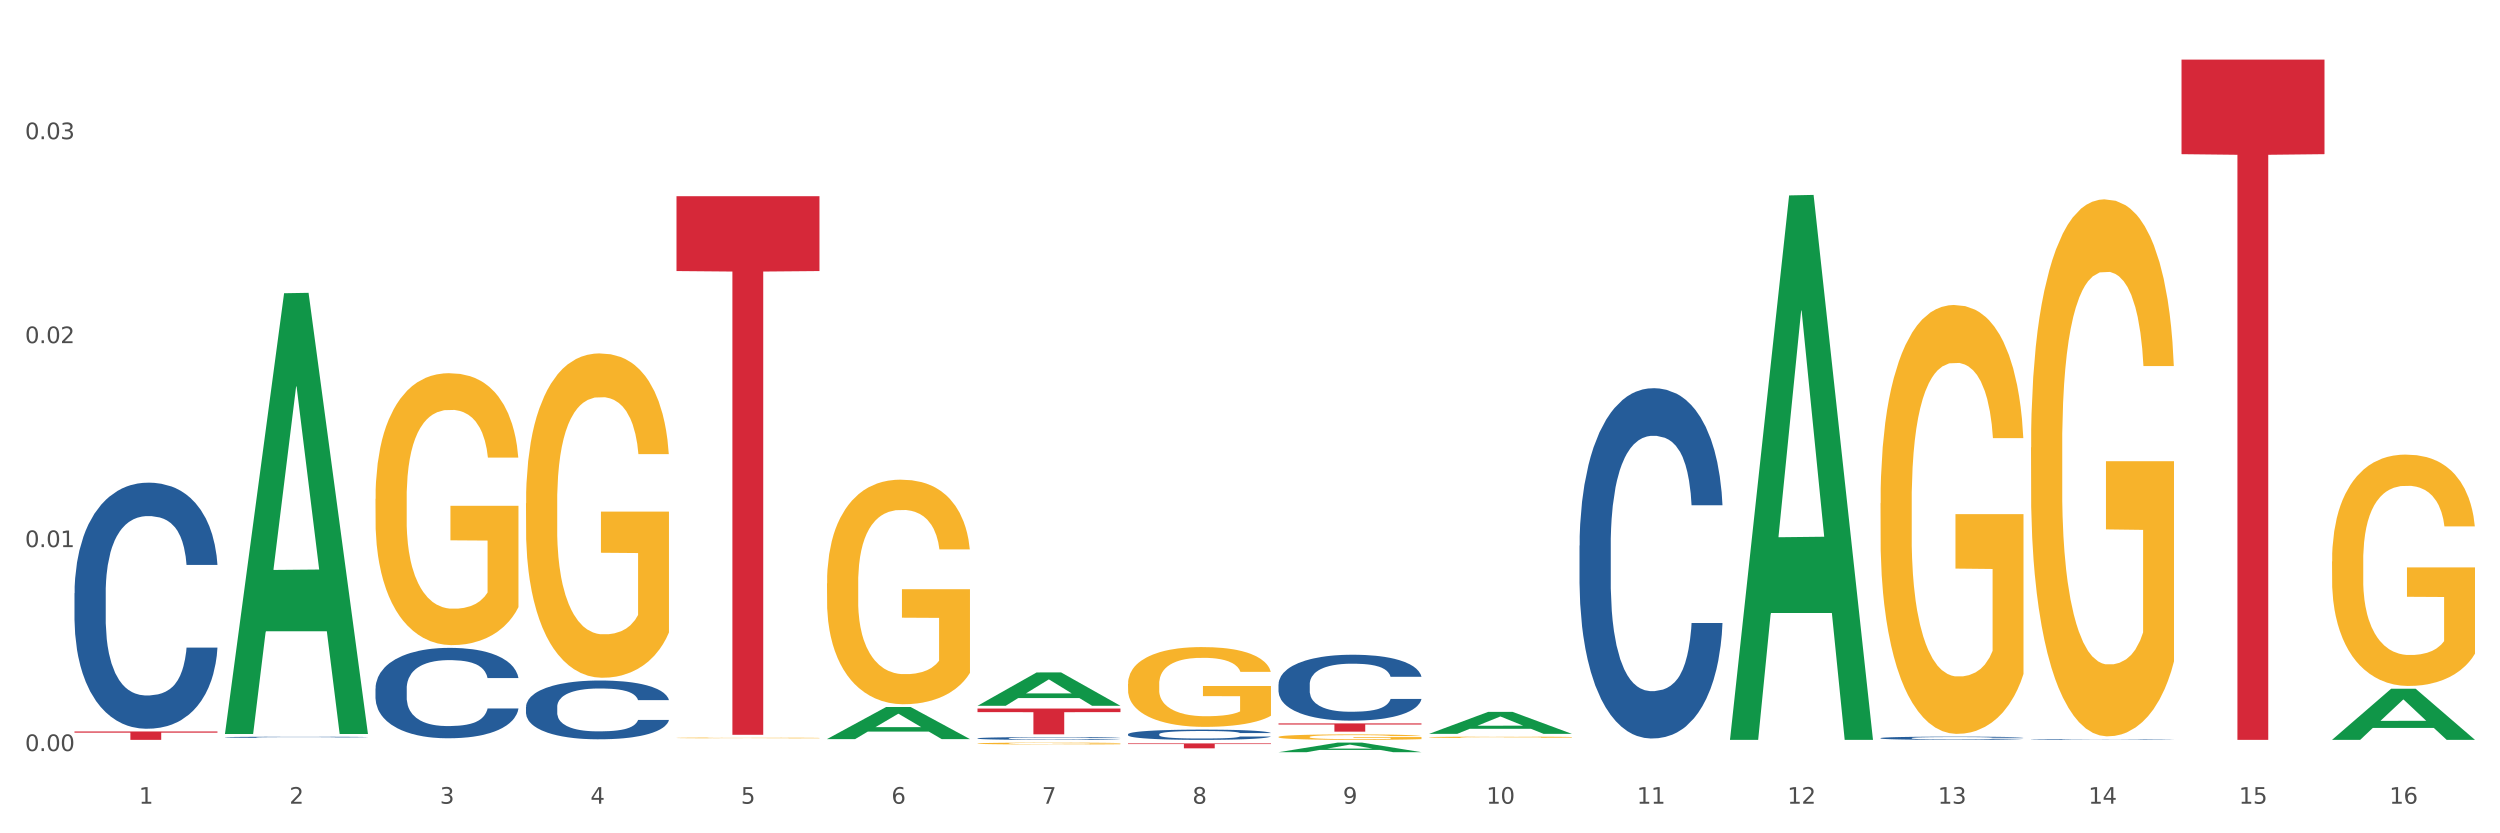
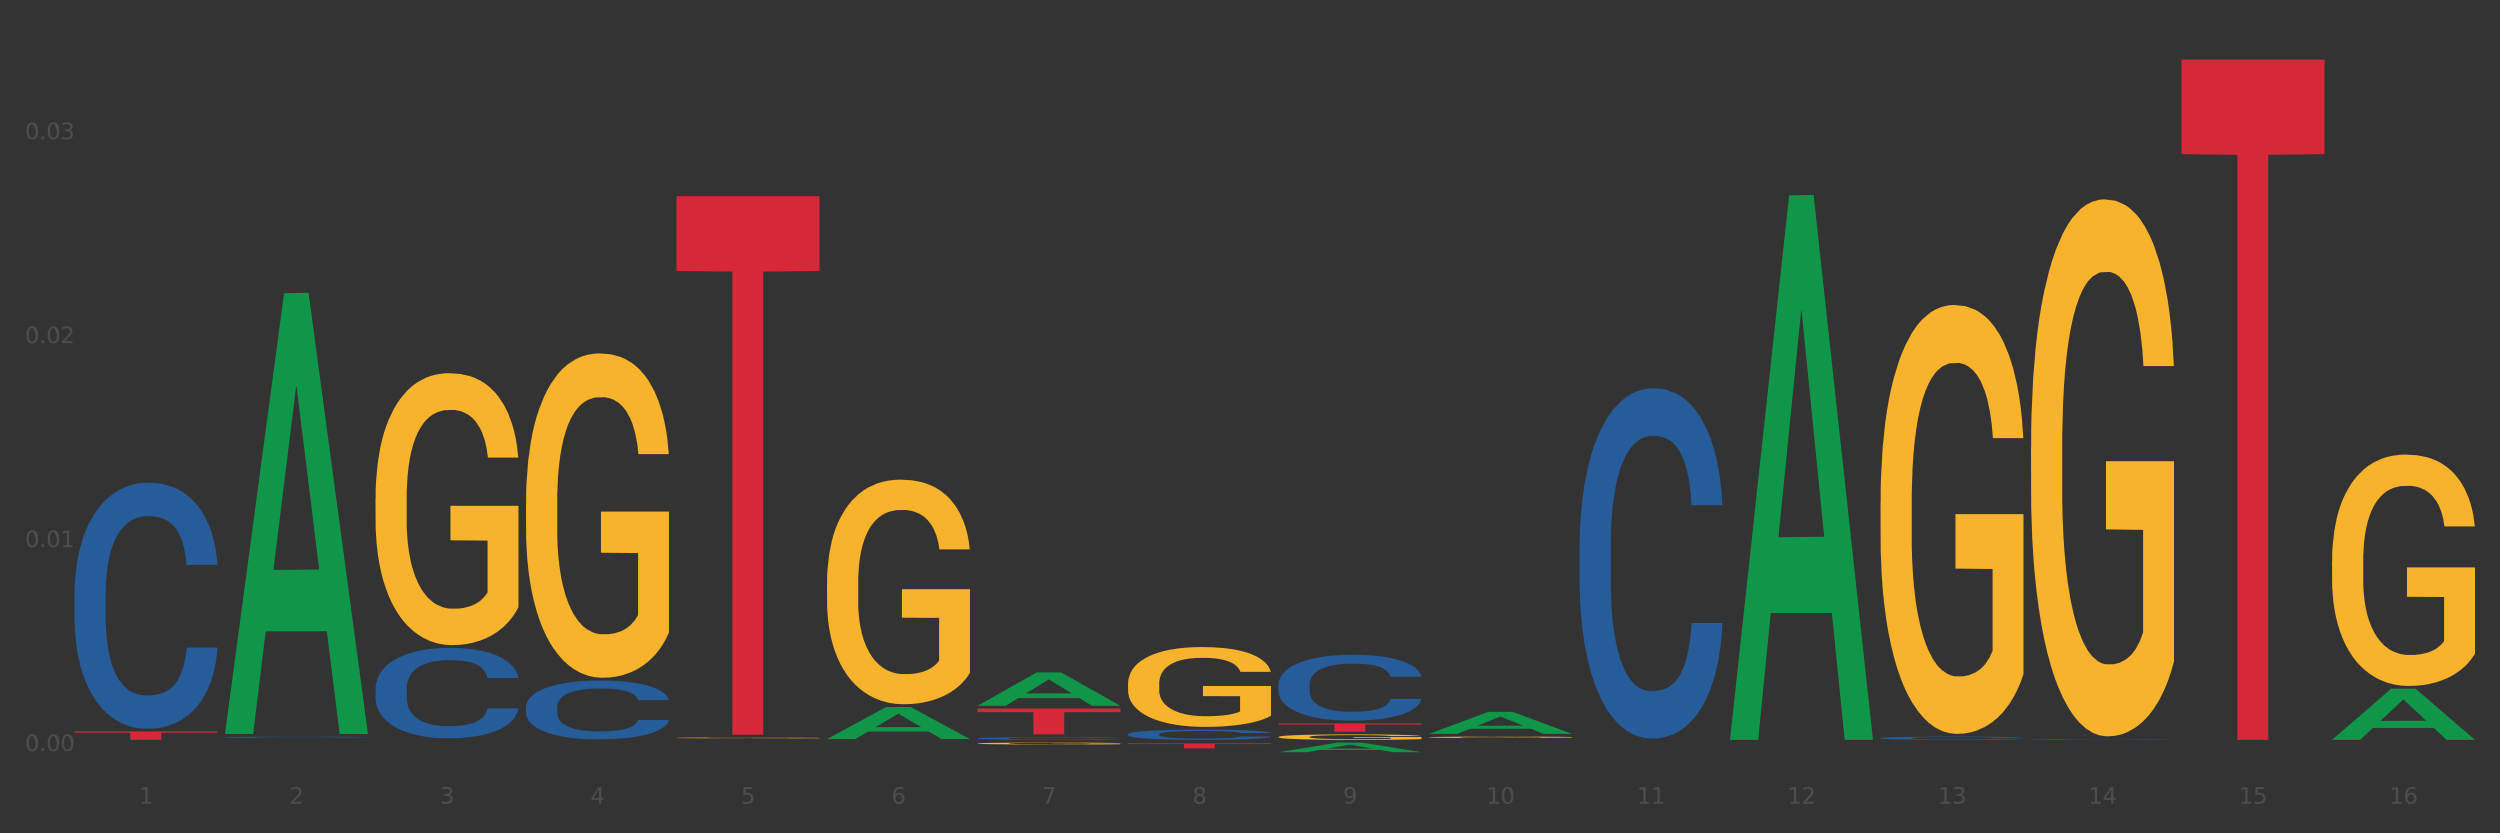
<svg xmlns="http://www.w3.org/2000/svg" xmlns:xlink="http://www.w3.org/1999/xlink" width="1080pt" height="360pt" viewBox="0 0 1080 360" version="1.1">
  <rect x="0" y="0" width="1080" height="360" fill="#333333" stroke="none" />
  <defs>
    <style type="text/css">*{stroke-linejoin: round; stroke-linecap: butt}</style>
  </defs>
  <g id="figure_1">
    <g id="patch_1">
-       <path d="M 0 360  L 1080 360  L 1080 0  L 0 0  z " style="fill: #ffffff; stroke: #ffffff; stroke-linejoin: miter" />
-     </g>
+       </g>
    <g id="axes_1">
      <g id="matplotlib.axis_1">
        <g id="xtick_1">
          <g id="text_1">
            <g style="fill: #4d4d4d" transform="translate(60.004 347.204) scale(0.096 -0.096)">
              <defs>
                <path id="DejaVuSans-31" d="M 794 531  L 1825 531  L 1825 4091  L 703 3866  L 703 4441  L 1819 4666  L 2450 4666  L 2450 531  L 3481 531  L 3481 0  L 794 0  L 794 531  z " transform="scale(0.016)" />
              </defs>
              <use xlink:href="#DejaVuSans-31" />
            </g>
          </g>
        </g>
        <g id="xtick_2">
          <g id="text_2">
            <g style="fill: #4d4d4d" transform="translate(125.021 347.204) scale(0.096 -0.096)">
              <defs>
                <path id="DejaVuSans-32" d="M 1228 531  L 3431 531  L 3431 0  L 469 0  L 469 531  Q 828 903 1448 1529  Q 2069 2156 2228 2338  Q 2531 2678 2651 2914  Q 2772 3150 2772 3378  Q 2772 3750 2511 3984  Q 2250 4219 1831 4219  Q 1534 4219 1204 4116  Q 875 4013 500 3803  L 500 4441  Q 881 4594 1212 4672  Q 1544 4750 1819 4750  Q 2544 4750 2975 4387  Q 3406 4025 3406 3419  Q 3406 3131 3298 2873  Q 3191 2616 2906 2266  Q 2828 2175 2409 1742  Q 1991 1309 1228 531  z " transform="scale(0.016)" />
              </defs>
              <use xlink:href="#DejaVuSans-32" />
            </g>
          </g>
        </g>
        <g id="xtick_3">
          <g id="text_3">
            <g style="fill: #4d4d4d" transform="translate(190.039 347.204) scale(0.096 -0.096)">
              <defs>
                <path id="DejaVuSans-33" d="M 2597 2516  Q 3050 2419 3304 2112  Q 3559 1806 3559 1356  Q 3559 666 3084 287  Q 2609 -91 1734 -91  Q 1441 -91 1130 -33  Q 819 25 488 141  L 488 750  Q 750 597 1062 519  Q 1375 441 1716 441  Q 2309 441 2620 675  Q 2931 909 2931 1356  Q 2931 1769 2642 2001  Q 2353 2234 1838 2234  L 1294 2234  L 1294 2753  L 1863 2753  Q 2328 2753 2575 2939  Q 2822 3125 2822 3475  Q 2822 3834 2567 4026  Q 2313 4219 1838 4219  Q 1578 4219 1281 4162  Q 984 4106 628 3988  L 628 4550  Q 988 4650 1302 4700  Q 1616 4750 1894 4750  Q 2613 4750 3031 4423  Q 3450 4097 3450 3541  Q 3450 3153 3228 2886  Q 3006 2619 2597 2516  z " transform="scale(0.016)" />
              </defs>
              <use xlink:href="#DejaVuSans-33" />
            </g>
          </g>
        </g>
        <g id="xtick_4">
          <g id="text_4">
            <g style="fill: #4d4d4d" transform="translate(255.056 347.204) scale(0.096 -0.096)">
              <defs>
                <path id="DejaVuSans-34" d="M 2419 4116  L 825 1625  L 2419 1625  L 2419 4116  z M 2253 4666  L 3047 4666  L 3047 1625  L 3713 1625  L 3713 1100  L 3047 1100  L 3047 0  L 2419 0  L 2419 1100  L 313 1100  L 313 1709  L 2253 4666  z " transform="scale(0.016)" />
              </defs>
              <use xlink:href="#DejaVuSans-34" />
            </g>
          </g>
        </g>
        <g id="xtick_5">
          <g id="text_5">
            <g style="fill: #4d4d4d" transform="translate(320.073 347.204) scale(0.096 -0.096)">
              <defs>
                <path id="DejaVuSans-35" d="M 691 4666  L 3169 4666  L 3169 4134  L 1269 4134  L 1269 2991  Q 1406 3038 1543 3061  Q 1681 3084 1819 3084  Q 2600 3084 3056 2656  Q 3513 2228 3513 1497  Q 3513 744 3044 326  Q 2575 -91 1722 -91  Q 1428 -91 1123 -41  Q 819 9 494 109  L 494 744  Q 775 591 1075 516  Q 1375 441 1709 441  Q 2250 441 2565 725  Q 2881 1009 2881 1497  Q 2881 1984 2565 2268  Q 2250 2553 1709 2553  Q 1456 2553 1204 2497  Q 953 2441 691 2322  L 691 4666  z " transform="scale(0.016)" />
              </defs>
              <use xlink:href="#DejaVuSans-35" />
            </g>
          </g>
        </g>
        <g id="xtick_6">
          <g id="text_6">
            <g style="fill: #4d4d4d" transform="translate(385.09 347.204) scale(0.096 -0.096)">
              <defs>
                <path id="DejaVuSans-36" d="M 2113 2584  Q 1688 2584 1439 2293  Q 1191 2003 1191 1497  Q 1191 994 1439 701  Q 1688 409 2113 409  Q 2538 409 2786 701  Q 3034 994 3034 1497  Q 3034 2003 2786 2293  Q 2538 2584 2113 2584  z M 3366 4563  L 3366 3988  Q 3128 4100 2886 4159  Q 2644 4219 2406 4219  Q 1781 4219 1451 3797  Q 1122 3375 1075 2522  Q 1259 2794 1537 2939  Q 1816 3084 2150 3084  Q 2853 3084 3261 2657  Q 3669 2231 3669 1497  Q 3669 778 3244 343  Q 2819 -91 2113 -91  Q 1303 -91 875 529  Q 447 1150 447 2328  Q 447 3434 972 4092  Q 1497 4750 2381 4750  Q 2619 4750 2861 4703  Q 3103 4656 3366 4563  z " transform="scale(0.016)" />
              </defs>
              <use xlink:href="#DejaVuSans-36" />
            </g>
          </g>
        </g>
        <g id="xtick_7">
          <g id="text_7">
            <g style="fill: #4d4d4d" transform="translate(450.108 347.204) scale(0.096 -0.096)">
              <defs>
                <path id="DejaVuSans-37" d="M 525 4666  L 3525 4666  L 3525 4397  L 1831 0  L 1172 0  L 2766 4134  L 525 4134  L 525 4666  z " transform="scale(0.016)" />
              </defs>
              <use xlink:href="#DejaVuSans-37" />
            </g>
          </g>
        </g>
        <g id="xtick_8">
          <g id="text_8">
            <g style="fill: #4d4d4d" transform="translate(515.125 347.204) scale(0.096 -0.096)">
              <defs>
                <path id="DejaVuSans-38" d="M 2034 2216  Q 1584 2216 1326 1975  Q 1069 1734 1069 1313  Q 1069 891 1326 650  Q 1584 409 2034 409  Q 2484 409 2743 651  Q 3003 894 3003 1313  Q 3003 1734 2745 1975  Q 2488 2216 2034 2216  z M 1403 2484  Q 997 2584 770 2862  Q 544 3141 544 3541  Q 544 4100 942 4425  Q 1341 4750 2034 4750  Q 2731 4750 3128 4425  Q 3525 4100 3525 3541  Q 3525 3141 3298 2862  Q 3072 2584 2669 2484  Q 3125 2378 3379 2068  Q 3634 1759 3634 1313  Q 3634 634 3220 271  Q 2806 -91 2034 -91  Q 1263 -91 848 271  Q 434 634 434 1313  Q 434 1759 690 2068  Q 947 2378 1403 2484  z M 1172 3481  Q 1172 3119 1398 2916  Q 1625 2713 2034 2713  Q 2441 2713 2670 2916  Q 2900 3119 2900 3481  Q 2900 3844 2670 4047  Q 2441 4250 2034 4250  Q 1625 4250 1398 4047  Q 1172 3844 1172 3481  z " transform="scale(0.016)" />
              </defs>
              <use xlink:href="#DejaVuSans-38" />
            </g>
          </g>
        </g>
        <g id="xtick_9">
          <g id="text_9">
            <g style="fill: #4d4d4d" transform="translate(580.142 347.204) scale(0.096 -0.096)">
              <defs>
                <path id="DejaVuSans-39" d="M 703 97  L 703 672  Q 941 559 1184 500  Q 1428 441 1663 441  Q 2288 441 2617 861  Q 2947 1281 2994 2138  Q 2813 1869 2534 1725  Q 2256 1581 1919 1581  Q 1219 1581 811 2004  Q 403 2428 403 3163  Q 403 3881 828 4315  Q 1253 4750 1959 4750  Q 2769 4750 3195 4129  Q 3622 3509 3622 2328  Q 3622 1225 3098 567  Q 2575 -91 1691 -91  Q 1453 -91 1209 -44  Q 966 3 703 97  z M 1959 2075  Q 2384 2075 2632 2365  Q 2881 2656 2881 3163  Q 2881 3666 2632 3958  Q 2384 4250 1959 4250  Q 1534 4250 1286 3958  Q 1038 3666 1038 3163  Q 1038 2656 1286 2365  Q 1534 2075 1959 2075  z " transform="scale(0.016)" />
              </defs>
              <use xlink:href="#DejaVuSans-39" />
            </g>
          </g>
        </g>
        <g id="xtick_10">
          <g id="text_10">
            <g style="fill: #4d4d4d" transform="translate(642.105 347.204) scale(0.096 -0.096)">
              <defs>
-                 <path id="DejaVuSans-30" d="M 2034 4250  Q 1547 4250 1301 3770  Q 1056 3291 1056 2328  Q 1056 1369 1301 889  Q 1547 409 2034 409  Q 2525 409 2770 889  Q 3016 1369 3016 2328  Q 3016 3291 2770 3770  Q 2525 4250 2034 4250  z M 2034 4750  Q 2819 4750 3233 4129  Q 3647 3509 3647 2328  Q 3647 1150 3233 529  Q 2819 -91 2034 -91  Q 1250 -91 836 529  Q 422 1150 422 2328  Q 422 3509 836 4129  Q 1250 4750 2034 4750  z " transform="scale(0.016)" />
+                 <path id="DejaVuSans-30" d="M 2034 4250  Q 1547 4250 1301 3770  Q 1056 3291 1056 2328  Q 1056 1369 1301 889  Q 1547 409 2034 409  Q 2525 409 2770 889  Q 3016 1369 3016 2328  Q 2525 4250 2034 4250  z M 2034 4750  Q 2819 4750 3233 4129  Q 3647 3509 3647 2328  Q 3647 1150 3233 529  Q 2819 -91 2034 -91  Q 1250 -91 836 529  Q 422 1150 422 2328  Q 422 3509 836 4129  Q 1250 4750 2034 4750  z " transform="scale(0.016)" />
              </defs>
              <use xlink:href="#DejaVuSans-31" />
              <use xlink:href="#DejaVuSans-30" transform="translate(63.623 0)" />
            </g>
          </g>
        </g>
        <g id="xtick_11">
          <g id="text_11">
            <g style="fill: #4d4d4d" transform="translate(707.123 347.204) scale(0.096 -0.096)">
              <use xlink:href="#DejaVuSans-31" />
              <use xlink:href="#DejaVuSans-31" transform="translate(63.623 0)" />
            </g>
          </g>
        </g>
        <g id="xtick_12">
          <g id="text_12">
            <g style="fill: #4d4d4d" transform="translate(772.14 347.204) scale(0.096 -0.096)">
              <use xlink:href="#DejaVuSans-31" />
              <use xlink:href="#DejaVuSans-32" transform="translate(63.623 0)" />
            </g>
          </g>
        </g>
        <g id="xtick_13">
          <g id="text_13">
            <g style="fill: #4d4d4d" transform="translate(837.157 347.204) scale(0.096 -0.096)">
              <use xlink:href="#DejaVuSans-31" />
              <use xlink:href="#DejaVuSans-33" transform="translate(63.623 0)" />
            </g>
          </g>
        </g>
        <g id="xtick_14">
          <g id="text_14">
            <g style="fill: #4d4d4d" transform="translate(902.174 347.204) scale(0.096 -0.096)">
              <use xlink:href="#DejaVuSans-31" />
              <use xlink:href="#DejaVuSans-34" transform="translate(63.623 0)" />
            </g>
          </g>
        </g>
        <g id="xtick_15">
          <g id="text_15">
            <g style="fill: #4d4d4d" transform="translate(967.192 347.204) scale(0.096 -0.096)">
              <use xlink:href="#DejaVuSans-31" />
              <use xlink:href="#DejaVuSans-35" transform="translate(63.623 0)" />
            </g>
          </g>
        </g>
        <g id="xtick_16">
          <g id="text_16">
            <g style="fill: #4d4d4d" transform="translate(1032.209 347.204) scale(0.096 -0.096)">
              <use xlink:href="#DejaVuSans-31" />
              <use xlink:href="#DejaVuSans-36" transform="translate(63.623 0)" />
            </g>
          </g>
        </g>
        <g id="xtick_17" />
        <g id="xtick_18" />
        <g id="xtick_19" />
        <g id="xtick_20" />
        <g id="xtick_21" />
        <g id="xtick_22" />
        <g id="xtick_23" />
        <g id="xtick_24" />
        <g id="xtick_25" />
        <g id="xtick_26" />
        <g id="xtick_27" />
        <g id="xtick_28" />
        <g id="xtick_29" />
        <g id="xtick_30" />
        <g id="xtick_31" />
      </g>
      <g id="matplotlib.axis_2">
        <g id="ytick_1">
          <g id="text_17">
            <g style="fill: #4d4d4d" transform="translate(10.8 324.457) scale(0.096 -0.096)">
              <defs>
                <path id="DejaVuSans-2e" d="M 684 794  L 1344 794  L 1344 0  L 684 0  L 684 794  z " transform="scale(0.016)" />
              </defs>
              <use xlink:href="#DejaVuSans-30" />
              <use xlink:href="#DejaVuSans-2e" transform="translate(63.623 0)" />
              <use xlink:href="#DejaVuSans-30" transform="translate(95.41 0)" />
              <use xlink:href="#DejaVuSans-30" transform="translate(159.033 0)" />
            </g>
          </g>
        </g>
        <g id="ytick_2">
          <g id="text_18">
            <g style="fill: #4d4d4d" transform="translate(10.8 236.349) scale(0.096 -0.096)">
              <use xlink:href="#DejaVuSans-30" />
              <use xlink:href="#DejaVuSans-2e" transform="translate(63.623 0)" />
              <use xlink:href="#DejaVuSans-30" transform="translate(95.41 0)" />
              <use xlink:href="#DejaVuSans-31" transform="translate(159.033 0)" />
            </g>
          </g>
        </g>
        <g id="ytick_3">
          <g id="text_19">
            <g style="fill: #4d4d4d" transform="translate(10.8 148.242) scale(0.096 -0.096)">
              <use xlink:href="#DejaVuSans-30" />
              <use xlink:href="#DejaVuSans-2e" transform="translate(63.623 0)" />
              <use xlink:href="#DejaVuSans-30" transform="translate(95.41 0)" />
              <use xlink:href="#DejaVuSans-32" transform="translate(159.033 0)" />
            </g>
          </g>
        </g>
        <g id="ytick_4">
          <g id="text_20">
            <g style="fill: #4d4d4d" transform="translate(10.8 60.135) scale(0.096 -0.096)">
              <use xlink:href="#DejaVuSans-30" />
              <use xlink:href="#DejaVuSans-2e" transform="translate(63.623 0)" />
              <use xlink:href="#DejaVuSans-30" transform="translate(95.41 0)" />
              <use xlink:href="#DejaVuSans-33" transform="translate(159.033 0)" />
            </g>
          </g>
        </g>
        <g id="ytick_5" />
        <g id="ytick_6" />
        <g id="ytick_7" />
        <g id="ytick_8" />
      </g>
      <g id="PolyCollection_1">
        <path d="M 97.192 316.722  L 97.256 316.543  L 122.727 126.675  L 133.297 126.496  L 158.959 317.08  L 146.733 317.08  L 141.193 272.7  L 114.894 272.7  L 114.703 273.416  L 109.354 317.08  L 97.192 317.08  L 97.192 316.722  L 118.206 246.215  L 137.882 246.036  L 128.139 167.118  L 128.012 166.76  L 127.884 167.297  L 118.142 246.036  L 118.206 246.215  L 97.192 316.722  z " clip-path="url(#p2141f9f713)" style="fill: #109648" />
        <path d="M 1007.434 242.569  L 1007.507 242.478  L 1007.507 239.192  L 1007.652 236.362  L 1008.382 229.515  L 1009.475 223.855  L 1010.278 220.842  L 1011.08 218.377  L 1012.028 215.912  L 1013.195 213.356  L 1015.309 209.613  L 1016.622 207.696  L 1018.226 205.688  L 1021.143 202.767  L 1023.258 201.123  L 1025.446 199.754  L 1029.019 198.111  L 1031.353 197.38  L 1033.832 196.833  L 1036.822 196.467  L 1039.083 196.376  L 1044.041 196.65  L 1048.271 197.472  L 1050.313 198.111  L 1052.938 199.206  L 1054.324 199.936  L 1056.584 201.397  L 1058.918 203.314  L 1060.522 204.957  L 1062.929 208.061  L 1064.752 211.165  L 1066.429 215  L 1067.304 217.647  L 1067.96 220.112  L 1068.544 222.942  L 1069.127 227.415  L 1056.001 227.415  L 1055.49 224.22  L 1054.688 221.207  L 1053.521 218.286  L 1052.5 216.46  L 1050.75 214.178  L 1049.146 212.717  L 1047.469 211.622  L 1045.427 210.709  L 1043.823 210.252  L 1041.562 209.887  L 1037.114 209.979  L 1034.124 210.709  L 1032.082 211.622  L 1030.769 212.443  L 1029.602 213.356  L 1028.29 214.634  L 1026.758 216.551  L 1025.665 218.286  L 1024.571 220.477  L 1023.696 222.668  L 1022.893 225.224  L 1022.237 227.963  L 1021.727 230.793  L 1021.289 234.262  L 1020.925 240.013  L 1020.925 252.52  L 1021.07 255.35  L 1021.435 259.093  L 1021.873 261.923  L 1022.602 265.301  L 1023.258 267.583  L 1024.498 270.87  L 1025.883 273.608  L 1026.977 275.343  L 1028.071 276.804  L 1029.967 278.812  L 1032.082 280.455  L 1033.905 281.459  L 1036.384 282.372  L 1038.062 282.738  L 1039.52 282.92  L 1043.093 282.92  L 1045.646 282.646  L 1048.49 282.007  L 1050.677 281.186  L 1052.5 280.181  L 1054.542 278.538  L 1055.855 276.986  L 1055.855 257.906  L 1039.812 257.815  L 1039.812 245.126  L 1069.2 245.126  L 1069.2 282.372  L 1067.96 284.289  L 1066.575 286.024  L 1065.116 287.576  L 1062.929 289.493  L 1060.303 291.319  L 1057.97 292.597  L 1055.49 293.692  L 1052.573 294.697  L 1048.781 295.61  L 1046.448 295.975  L 1043.531 296.249  L 1040.103 296.34  L 1037.114 296.157  L 1034.197 295.701  L 1031.134 294.879  L 1028.144 293.692  L 1025.883 292.506  L 1023.623 291.045  L 1021.216 289.128  L 1019.32 287.302  L 1017.862 285.659  L 1016.257 283.559  L 1014.507 280.82  L 1013.195 278.356  L 1012.028 275.799  L 1010.788 272.513  L 1009.913 269.683  L 1009.038 266.123  L 1008.527 263.475  L 1007.944 259.367  L 1007.507 253.616  L 1007.434 242.569  z " clip-path="url(#p2141f9f713)" style="fill: #f7b32b" />
        <path d="M 487.296 317.188  L 487.369 317.184  L 487.369 317.071  L 487.588 316.917  L 488.391 316.633  L 489.413 316.419  L 491.165 316.168  L 492.114 316.062  L 493.356 315.945  L 495.911 315.755  L 498.831 315.593  L 500.876 315.504  L 502.409 315.447  L 505.84 315.346  L 507.811 315.301  L 509.856 315.265  L 511.608 315.241  L 514.528 315.212  L 516.865 315.2  L 519.566 315.196  L 521.829 315.2  L 524.823 315.216  L 529.203 315.265  L 530.883 315.293  L 533.146 315.342  L 535.482 315.407  L 537.38 315.471  L 539.571 315.565  L 541.834 315.686  L 544.024 315.84  L 545.558 315.982  L 546.799 316.131  L 547.894 316.313  L 548.697 316.512  L 549.062 316.678  L 535.701 316.678  L 535.336 316.528  L 534.606 316.366  L 533.876 316.257  L 533.073 316.168  L 531.832 316.067  L 530.737 316.002  L 528.911 315.925  L 527.232 315.876  L 525.845 315.848  L 524.166 315.824  L 520.588 315.799  L 518.033 315.799  L 516.427 315.807  L 514.455 315.828  L 512.776 315.856  L 510.805 315.905  L 509.272 315.957  L 507.738 316.026  L 506.862 316.075  L 505.548 316.164  L 504.672 316.237  L 503.504 316.362  L 502.847 316.451  L 501.679 316.682  L 501.168 316.852  L 500.949 316.969  L 500.803 317.099  L 500.803 317.73  L 501.241 318.014  L 501.606 318.135  L 502.19 318.273  L 503.285 318.451  L 504.891 318.625  L 506.57 318.751  L 507.957 318.828  L 509.272 318.884  L 510.586 318.929  L 512.192 318.969  L 513.506 318.994  L 515.478 319.018  L 517.814 319.03  L 519.639 319.03  L 523.363 319.01  L 525.042 318.99  L 526.648 318.961  L 528.4 318.917  L 529.787 318.868  L 530.591 318.832  L 531.905 318.755  L 532.927 318.674  L 533.803 318.581  L 534.387 318.5  L 535.044 318.378  L 535.555 318.241  L 535.701 318.168  L 549.062 318.168  L 548.77 318.313  L 548.259 318.455  L 547.237 318.645  L 546.434 318.755  L 545.193 318.888  L 543.878 319.002  L 542.053 319.127  L 540.374 319.22  L 538.622 319.301  L 536.723 319.374  L 533.292 319.475  L 532.051 319.504  L 529.422 319.552  L 527.378 319.581  L 524.385 319.609  L 521.318 319.625  L 518.106 319.629  L 515.258 319.621  L 512.119 319.597  L 510.148 319.573  L 507.957 319.536  L 505.402 319.479  L 502.993 319.411  L 500.73 319.33  L 498.612 319.237  L 496.641 319.131  L 494.086 318.957  L 492.187 318.787  L 490.8 318.629  L 489.851 318.496  L 488.902 318.326  L 488.391 318.208  L 487.588 317.925  L 487.296 317.662  L 487.296 317.188  z " clip-path="url(#p2141f9f713)" style="fill: #255c99" />
        <path d="M 942.416 25.759  L 1004.183 25.759  L 1004.183 66.598  L 979.886 66.874  L 979.886 319.629  L 966.567 319.629  L 966.567 66.874  L 942.416 66.598  L 942.416 26.035  L 942.416 25.759  z " clip-path="url(#p2141f9f713)" style="fill: #d62839" />
        <path d="M 552.313 312.51  L 614.079 312.51  L 614.079 313.006  L 589.783 313.009  L 589.783 316.08  L 576.463 316.08  L 576.463 313.009  L 552.313 313.006  L 552.313 312.513  L 552.313 312.51  z " clip-path="url(#p2141f9f713)" style="fill: #d62839" />
        <path d="M 487.296 321.149  L 549.062 321.149  L 549.062 321.444  L 524.765 321.446  L 524.765 323.271  L 511.446 323.271  L 511.446 321.446  L 487.296 321.444  L 487.296 321.151  L 487.296 321.149  z " clip-path="url(#p2141f9f713)" style="fill: #d62839" />
        <path d="M 422.278 306.1  L 484.045 306.1  L 484.045 307.647  L 459.748 307.658  L 459.748 317.235  L 446.429 317.235  L 446.429 307.658  L 422.278 307.647  L 422.278 306.11  L 422.278 306.1  z " clip-path="url(#p2141f9f713)" style="fill: #d62839" />
        <path d="M 292.244 84.759  L 354.01 84.759  L 354.01 117.094  L 329.714 117.312  L 329.714 317.438  L 316.394 317.438  L 316.394 117.312  L 292.244 117.094  L 292.244 84.977  L 292.244 84.759  z " clip-path="url(#p2141f9f713)" style="fill: #d62839" />
        <path d="M 32.175 316.006  L 93.941 316.006  L 93.941 316.509  L 69.645 316.513  L 69.645 319.629  L 56.325 319.629  L 56.325 316.513  L 32.175 316.509  L 32.175 316.009  L 32.175 316.006  z " clip-path="url(#p2141f9f713)" style="fill: #d62839" />
        <path d="M 32.175 256.274  L 32.248 256.177  L 32.248 253.458  L 32.467 249.768  L 33.27 242.971  L 34.292 237.825  L 36.045 231.805  L 36.994 229.28  L 38.235 226.464  L 40.79 221.901  L 43.711 218.017  L 45.755 215.881  L 47.288 214.521  L 50.72 212.094  L 52.691 211.026  L 54.735 210.152  L 56.487 209.569  L 59.408 208.889  L 61.744 208.598  L 64.445 208.501  L 66.709 208.598  L 69.702 208.986  L 74.083 210.152  L 75.762 210.831  L 78.025 211.997  L 80.362 213.55  L 82.26 215.104  L 84.45 217.337  L 86.713 220.25  L 88.904 223.94  L 90.437 227.338  L 91.678 230.931  L 92.773 235.301  L 93.576 240.058  L 93.941 244.04  L 80.581 244.04  L 80.216 240.447  L 79.485 236.563  L 78.755 233.941  L 77.952 231.805  L 76.711 229.377  L 75.616 227.824  L 73.791 225.979  L 72.111 224.814  L 70.724 224.134  L 69.045 223.551  L 65.468 222.969  L 62.912 222.969  L 61.306 223.163  L 59.335 223.649  L 57.655 224.328  L 55.684 225.493  L 54.151 226.756  L 52.618 228.406  L 51.742 229.572  L 50.427 231.708  L 49.551 233.456  L 48.383 236.466  L 47.726 238.602  L 46.558 244.137  L 46.047 248.215  L 45.828 251.031  L 45.682 254.138  L 45.682 269.286  L 46.12 276.083  L 46.485 278.996  L 47.069 282.297  L 48.164 286.569  L 49.77 290.745  L 51.45 293.755  L 52.837 295.6  L 54.151 296.959  L 55.465 298.027  L 57.071 298.998  L 58.386 299.581  L 60.357 300.163  L 62.693 300.455  L 64.518 300.455  L 68.242 299.969  L 69.921 299.484  L 71.527 298.804  L 73.28 297.736  L 74.667 296.571  L 75.47 295.697  L 76.784 293.852  L 77.806 291.91  L 78.682 289.677  L 79.266 287.735  L 79.923 284.822  L 80.435 281.52  L 80.581 279.772  L 93.941 279.772  L 93.649 283.268  L 93.138 286.666  L 92.116 291.23  L 91.313 293.852  L 90.072 297.056  L 88.758 299.775  L 86.932 302.785  L 85.253 305.018  L 83.501 306.96  L 81.603 308.708  L 78.171 311.136  L 76.93 311.815  L 74.302 312.981  L 72.257 313.66  L 69.264 314.34  L 66.198 314.728  L 62.985 314.825  L 60.138 314.631  L 56.998 314.049  L 55.027 313.466  L 52.837 312.592  L 50.281 311.233  L 47.872 309.582  L 45.609 307.64  L 43.492 305.407  L 41.52 302.882  L 38.965 298.707  L 37.067 294.629  L 35.679 290.842  L 34.73 287.637  L 33.781 283.559  L 33.27 280.743  L 32.467 273.946  L 32.175 267.635  L 32.175 256.274  z " clip-path="url(#p2141f9f713)" style="fill: #255c99" />
        <path d="M 97.192 318.489  L 97.265 318.488  L 97.265 318.475  L 97.484 318.458  L 98.287 318.425  L 99.31 318.401  L 101.062 318.372  L 102.011 318.36  L 103.252 318.346  L 105.807 318.324  L 108.728 318.306  L 110.772 318.296  L 112.305 318.289  L 115.737 318.277  L 117.708 318.272  L 119.752 318.268  L 121.505 318.265  L 124.425 318.262  L 126.761 318.261  L 129.463 318.26  L 131.726 318.261  L 134.719 318.263  L 139.1 318.268  L 140.779 318.271  L 143.042 318.277  L 145.379 318.284  L 147.277 318.292  L 149.467 318.303  L 151.731 318.317  L 153.921 318.334  L 155.454 318.35  L 156.695 318.368  L 157.79 318.389  L 158.594 318.411  L 158.959 318.43  L 145.598 318.43  L 145.233 318.413  L 144.503 318.395  L 143.773 318.382  L 142.969 318.372  L 141.728 318.36  L 140.633 318.353  L 138.808 318.344  L 137.129 318.338  L 135.741 318.335  L 134.062 318.332  L 130.485 318.33  L 127.929 318.33  L 126.323 318.33  L 124.352 318.333  L 122.673 318.336  L 120.701 318.342  L 119.168 318.348  L 117.635 318.356  L 116.759 318.361  L 115.445 318.371  L 114.569 318.38  L 113.4 318.394  L 112.743 318.404  L 111.575 318.431  L 111.064 318.45  L 110.845 318.464  L 110.699 318.479  L 110.699 318.551  L 111.137 318.584  L 111.502 318.598  L 112.086 318.613  L 113.181 318.634  L 114.788 318.654  L 116.467 318.668  L 117.854 318.677  L 119.168 318.684  L 120.482 318.689  L 122.089 318.693  L 123.403 318.696  L 125.374 318.699  L 127.71 318.7  L 129.536 318.7  L 133.259 318.698  L 134.938 318.696  L 136.545 318.692  L 138.297 318.687  L 139.684 318.682  L 140.487 318.678  L 141.801 318.669  L 142.823 318.659  L 143.7 318.649  L 144.284 318.64  L 144.941 318.626  L 145.452 318.61  L 145.598 318.601  L 158.959 318.601  L 158.667 318.618  L 158.156 318.634  L 157.133 318.656  L 156.33 318.669  L 155.089 318.684  L 153.775 318.697  L 151.95 318.712  L 150.27 318.722  L 148.518 318.732  L 146.62 318.74  L 143.188 318.752  L 141.947 318.755  L 139.319 318.76  L 137.275 318.764  L 134.281 318.767  L 131.215 318.769  L 128.002 318.769  L 125.155 318.768  L 122.016 318.765  L 120.044 318.763  L 117.854 318.758  L 115.299 318.752  L 112.889 318.744  L 110.626 318.735  L 108.509 318.724  L 106.538 318.712  L 103.982 318.692  L 102.084 318.673  L 100.697 318.654  L 99.748 318.639  L 98.798 318.62  L 98.287 318.606  L 97.484 318.574  L 97.192 318.543  L 97.192 318.489  z " clip-path="url(#p2141f9f713)" style="fill: #255c99" />
        <path d="M 162.209 297.427  L 162.282 297.392  L 162.282 296.393  L 162.502 295.037  L 163.305 292.54  L 164.327 290.649  L 166.079 288.437  L 167.028 287.51  L 168.269 286.475  L 170.825 284.798  L 173.745 283.371  L 175.789 282.586  L 177.323 282.087  L 180.754 281.195  L 182.725 280.803  L 184.77 280.482  L 186.522 280.267  L 189.442 280.018  L 191.778 279.911  L 194.48 279.875  L 196.743 279.911  L 199.737 280.053  L 204.117 280.482  L 205.796 280.731  L 208.06 281.159  L 210.396 281.73  L 212.294 282.301  L 214.485 283.122  L 216.748 284.192  L 218.938 285.547  L 220.471 286.796  L 221.713 288.116  L 222.808 289.721  L 223.611 291.469  L 223.976 292.932  L 210.615 292.932  L 210.25 291.612  L 209.52 290.185  L 208.79 289.222  L 207.987 288.437  L 206.746 287.545  L 205.65 286.974  L 203.825 286.297  L 202.146 285.868  L 200.759 285.619  L 199.079 285.405  L 195.502 285.191  L 192.947 285.191  L 191.34 285.262  L 189.369 285.44  L 187.69 285.69  L 185.719 286.118  L 184.185 286.582  L 182.652 287.188  L 181.776 287.617  L 180.462 288.401  L 179.586 289.044  L 178.418 290.15  L 177.761 290.934  L 176.592 292.968  L 176.081 294.466  L 175.862 295.501  L 175.716 296.642  L 175.716 302.208  L 176.154 304.705  L 176.519 305.775  L 177.104 306.988  L 178.199 308.558  L 179.805 310.092  L 181.484 311.198  L 182.871 311.876  L 184.185 312.375  L 185.5 312.768  L 187.106 313.124  L 188.42 313.338  L 190.391 313.552  L 192.728 313.659  L 194.553 313.659  L 198.276 313.481  L 199.956 313.303  L 201.562 313.053  L 203.314 312.661  L 204.701 312.232  L 205.504 311.911  L 206.819 311.234  L 207.841 310.52  L 208.717 309.699  L 209.301 308.986  L 209.958 307.916  L 210.469 306.703  L 210.615 306.061  L 223.976 306.061  L 223.684 307.345  L 223.173 308.594  L 222.151 310.27  L 221.348 311.234  L 220.106 312.411  L 218.792 313.41  L 216.967 314.516  L 215.288 315.336  L 213.535 316.05  L 211.637 316.692  L 208.206 317.584  L 206.965 317.833  L 204.336 318.262  L 202.292 318.511  L 199.299 318.761  L 196.232 318.904  L 193.02 318.939  L 190.172 318.868  L 187.033 318.654  L 185.062 318.44  L 182.871 318.119  L 180.316 317.619  L 177.907 317.013  L 175.643 316.299  L 173.526 315.479  L 171.555 314.551  L 168.999 313.017  L 167.101 311.519  L 165.714 310.128  L 164.765 308.95  L 163.816 307.452  L 163.305 306.417  L 162.502 303.92  L 162.209 301.601  L 162.209 297.427  z " clip-path="url(#p2141f9f713)" style="fill: #255c99" />
        <path d="M 227.227 305.392  L 227.3 305.369  L 227.3 304.72  L 227.519 303.838  L 228.322 302.214  L 229.344 300.984  L 231.096 299.546  L 232.045 298.943  L 233.287 298.27  L 235.842 297.179  L 238.762 296.251  L 240.807 295.741  L 242.34 295.416  L 245.771 294.836  L 247.743 294.581  L 249.787 294.372  L 251.539 294.233  L 254.459 294.07  L 256.796 294.001  L 259.497 293.978  L 261.76 294.001  L 264.754 294.094  L 269.134 294.372  L 270.814 294.534  L 273.077 294.813  L 275.413 295.184  L 277.312 295.555  L 279.502 296.089  L 281.765 296.785  L 283.955 297.666  L 285.489 298.479  L 286.73 299.337  L 287.825 300.381  L 288.628 301.518  L 288.993 302.469  L 275.632 302.469  L 275.267 301.611  L 274.537 300.683  L 273.807 300.056  L 273.004 299.546  L 271.763 298.966  L 270.668 298.595  L 268.842 298.154  L 267.163 297.875  L 265.776 297.713  L 264.097 297.574  L 260.519 297.434  L 257.964 297.434  L 256.358 297.481  L 254.386 297.597  L 252.707 297.759  L 250.736 298.038  L 249.203 298.339  L 247.669 298.734  L 246.793 299.012  L 245.479 299.523  L 244.603 299.94  L 243.435 300.659  L 242.778 301.17  L 241.61 302.492  L 241.099 303.467  L 240.88 304.14  L 240.734 304.882  L 240.734 308.501  L 241.172 310.125  L 241.537 310.821  L 242.121 311.61  L 243.216 312.631  L 244.822 313.629  L 246.501 314.348  L 247.889 314.789  L 249.203 315.113  L 250.517 315.369  L 252.123 315.601  L 253.437 315.74  L 255.409 315.879  L 257.745 315.949  L 259.57 315.949  L 263.294 315.833  L 264.973 315.717  L 266.579 315.554  L 268.331 315.299  L 269.718 315.021  L 270.522 314.812  L 271.836 314.371  L 272.858 313.907  L 273.734 313.373  L 274.318 312.909  L 274.975 312.213  L 275.486 311.425  L 275.632 311.007  L 288.993 311.007  L 288.701 311.842  L 288.19 312.654  L 287.168 313.745  L 286.365 314.371  L 285.124 315.137  L 283.809 315.786  L 281.984 316.506  L 280.305 317.039  L 278.553 317.503  L 276.654 317.921  L 273.223 318.501  L 271.982 318.663  L 269.353 318.942  L 267.309 319.104  L 264.316 319.266  L 261.249 319.359  L 258.037 319.382  L 255.19 319.336  L 252.05 319.197  L 250.079 319.058  L 247.889 318.849  L 245.333 318.524  L 242.924 318.13  L 240.661 317.666  L 238.543 317.132  L 236.572 316.529  L 234.017 315.531  L 232.118 314.557  L 230.731 313.652  L 229.782 312.886  L 228.833 311.912  L 228.322 311.239  L 227.519 309.615  L 227.227 308.107  L 227.227 305.392  z " clip-path="url(#p2141f9f713)" style="fill: #255c99" />
        <path d="M 162.209 215.501  L 162.282 215.394  L 162.282 211.532  L 162.428 208.206  L 163.157 200.159  L 164.251 193.507  L 165.054 189.967  L 165.856 187.07  L 166.804 184.173  L 167.97 181.169  L 170.085 176.77  L 171.398 174.517  L 173.002 172.157  L 175.919 168.723  L 178.034 166.792  L 180.222 165.183  L 183.795 163.252  L 186.128 162.393  L 188.608 161.75  L 191.598 161.32  L 193.858 161.213  L 198.817 161.535  L 203.047 162.501  L 205.089 163.252  L 207.714 164.539  L 209.099 165.397  L 211.36 167.114  L 213.694 169.367  L 215.298 171.298  L 217.704 174.946  L 219.528 178.594  L 221.205 183.1  L 222.08 186.211  L 222.736 189.108  L 223.32 192.434  L 223.903 197.691  L 210.777 197.691  L 210.266 193.936  L 209.464 190.396  L 208.297 186.963  L 207.276 184.817  L 205.526 182.134  L 203.922 180.418  L 202.245 179.13  L 200.203 178.057  L 198.598 177.521  L 196.338 177.092  L 191.889 177.199  L 188.9 178.057  L 186.858 179.13  L 185.545 180.096  L 184.378 181.169  L 183.066 182.671  L 181.534 184.924  L 180.44 186.963  L 179.347 189.537  L 178.471 192.112  L 177.669 195.116  L 177.013 198.335  L 176.503 201.661  L 176.065 205.738  L 175.7 212.497  L 175.7 227.196  L 175.846 230.522  L 176.211 234.921  L 176.648 238.247  L 177.378 242.217  L 178.034 244.899  L 179.274 248.761  L 180.659 251.98  L 181.753 254.018  L 182.847 255.735  L 184.743 258.095  L 186.858 260.027  L 188.681 261.207  L 191.16 262.28  L 192.837 262.709  L 194.296 262.923  L 197.869 262.923  L 200.422 262.601  L 203.266 261.85  L 205.453 260.885  L 207.276 259.705  L 209.318 257.773  L 210.631 255.95  L 210.631 233.526  L 194.588 233.419  L 194.588 218.506  L 223.976 218.506  L 223.976 262.28  L 222.736 264.533  L 221.351 266.571  L 219.892 268.395  L 217.704 270.648  L 215.079 272.794  L 212.746 274.296  L 210.266 275.583  L 207.349 276.764  L 203.557 277.837  L 201.224 278.266  L 198.307 278.588  L 194.879 278.695  L 191.889 278.48  L 188.972 277.944  L 185.91 276.978  L 182.92 275.583  L 180.659 274.189  L 178.399 272.472  L 175.992 270.219  L 174.096 268.073  L 172.638 266.142  L 171.033 263.674  L 169.283 260.456  L 167.97 257.559  L 166.804 254.555  L 165.564 250.692  L 164.689 247.366  L 163.814 243.182  L 163.303 240.071  L 162.72 235.243  L 162.282 228.483  L 162.209 215.501  z " clip-path="url(#p2141f9f713)" style="fill: #f7b32b" />
        <path d="M 877.399 319.443  L 877.472 319.443  L 877.472 319.434  L 877.691 319.422  L 878.494 319.401  L 879.516 319.385  L 881.269 319.365  L 882.218 319.357  L 883.459 319.348  L 886.014 319.334  L 888.935 319.322  L 890.979 319.315  L 892.512 319.31  L 895.944 319.303  L 897.915 319.299  L 899.959 319.297  L 901.711 319.295  L 904.632 319.293  L 906.968 319.292  L 909.67 319.291  L 911.933 319.292  L 914.926 319.293  L 919.307 319.297  L 920.986 319.299  L 923.249 319.302  L 925.586 319.307  L 927.484 319.312  L 929.674 319.319  L 931.938 319.329  L 934.128 319.34  L 935.661 319.351  L 936.902 319.363  L 937.997 319.377  L 938.8 319.392  L 939.166 319.404  L 925.805 319.404  L 925.44 319.393  L 924.71 319.381  L 923.979 319.372  L 923.176 319.365  L 921.935 319.358  L 920.84 319.353  L 919.015 319.347  L 917.336 319.343  L 915.948 319.341  L 914.269 319.339  L 910.692 319.337  L 908.136 319.337  L 906.53 319.338  L 904.559 319.339  L 902.88 319.342  L 900.908 319.345  L 899.375 319.349  L 897.842 319.355  L 896.966 319.358  L 895.652 319.365  L 894.775 319.371  L 893.607 319.38  L 892.95 319.387  L 891.782 319.405  L 891.271 319.418  L 891.052 319.426  L 890.906 319.436  L 890.906 319.485  L 891.344 319.506  L 891.709 319.515  L 892.293 319.526  L 893.388 319.539  L 894.995 319.553  L 896.674 319.562  L 898.061 319.568  L 899.375 319.572  L 900.689 319.576  L 902.296 319.579  L 903.61 319.581  L 905.581 319.583  L 907.917 319.584  L 909.743 319.584  L 913.466 319.582  L 915.145 319.58  L 916.751 319.578  L 918.504 319.575  L 919.891 319.571  L 920.694 319.568  L 922.008 319.563  L 923.03 319.556  L 923.906 319.549  L 924.491 319.543  L 925.148 319.534  L 925.659 319.523  L 925.805 319.518  L 939.166 319.518  L 938.873 319.529  L 938.362 319.54  L 937.34 319.554  L 936.537 319.563  L 935.296 319.573  L 933.982 319.581  L 932.157 319.591  L 930.477 319.598  L 928.725 319.604  L 926.827 319.61  L 923.395 319.618  L 922.154 319.62  L 919.526 319.623  L 917.482 319.626  L 914.488 319.628  L 911.422 319.629  L 908.209 319.629  L 905.362 319.629  L 902.223 319.627  L 900.251 319.625  L 898.061 319.622  L 895.506 319.618  L 893.096 319.613  L 890.833 319.606  L 888.716 319.599  L 886.744 319.591  L 884.189 319.578  L 882.291 319.565  L 880.904 319.553  L 879.954 319.543  L 879.005 319.53  L 878.494 319.521  L 877.691 319.499  L 877.399 319.479  L 877.399 319.443  z " clip-path="url(#p2141f9f713)" style="fill: #255c99" />
        <path d="M 812.382 318.857  L 812.455 318.856  L 812.455 318.82  L 812.674 318.771  L 813.477 318.681  L 814.499 318.613  L 816.251 318.534  L 817.201 318.501  L 818.442 318.464  L 820.997 318.403  L 823.917 318.352  L 825.962 318.324  L 827.495 318.306  L 830.926 318.274  L 832.898 318.26  L 834.942 318.248  L 836.694 318.241  L 839.615 318.232  L 841.951 318.228  L 844.652 318.227  L 846.916 318.228  L 849.909 318.233  L 854.29 318.248  L 855.969 318.257  L 858.232 318.273  L 860.568 318.293  L 862.467 318.314  L 864.657 318.343  L 866.92 318.382  L 869.111 318.43  L 870.644 318.475  L 871.885 318.522  L 872.98 318.58  L 873.783 318.643  L 874.148 318.695  L 860.787 318.695  L 860.422 318.648  L 859.692 318.597  L 858.962 318.562  L 858.159 318.534  L 856.918 318.502  L 855.823 318.481  L 853.998 318.457  L 852.318 318.442  L 850.931 318.433  L 849.252 318.425  L 845.674 318.417  L 843.119 318.417  L 841.513 318.42  L 839.542 318.426  L 837.862 318.435  L 835.891 318.451  L 834.358 318.467  L 832.825 318.489  L 831.949 318.505  L 830.634 318.533  L 829.758 318.556  L 828.59 318.595  L 827.933 318.624  L 826.765 318.697  L 826.254 318.75  L 826.035 318.788  L 825.889 318.829  L 825.889 319.028  L 826.327 319.118  L 826.692 319.157  L 827.276 319.2  L 828.371 319.256  L 829.977 319.312  L 831.657 319.351  L 833.044 319.376  L 834.358 319.394  L 835.672 319.408  L 837.278 319.42  L 838.592 319.428  L 840.564 319.436  L 842.9 319.44  L 844.725 319.44  L 848.449 319.433  L 850.128 319.427  L 851.734 319.418  L 853.486 319.404  L 854.874 319.388  L 855.677 319.377  L 856.991 319.353  L 858.013 319.327  L 858.889 319.297  L 859.473 319.272  L 860.13 319.233  L 860.641 319.19  L 860.787 319.167  L 874.148 319.167  L 873.856 319.213  L 873.345 319.258  L 872.323 319.318  L 871.52 319.353  L 870.279 319.395  L 868.965 319.431  L 867.139 319.47  L 865.46 319.5  L 863.708 319.525  L 861.81 319.549  L 858.378 319.581  L 857.137 319.59  L 854.509 319.605  L 852.464 319.614  L 849.471 319.623  L 846.405 319.628  L 843.192 319.629  L 840.345 319.627  L 837.205 319.619  L 835.234 319.611  L 833.044 319.6  L 830.488 319.582  L 828.079 319.56  L 825.816 319.534  L 823.698 319.505  L 821.727 319.472  L 819.172 319.417  L 817.274 319.363  L 815.886 319.313  L 814.937 319.271  L 813.988 319.217  L 813.477 319.18  L 812.674 319.09  L 812.382 319.007  L 812.382 318.857  z " clip-path="url(#p2141f9f713)" style="fill: #255c99" />
        <path d="M 682.347 235.697  L 682.42 235.558  L 682.42 231.688  L 682.639 226.436  L 683.443 216.762  L 684.465 209.436  L 686.217 200.867  L 687.166 197.274  L 688.407 193.266  L 690.963 186.77  L 693.883 181.241  L 695.927 178.201  L 697.46 176.266  L 700.892 172.81  L 702.863 171.29  L 704.907 170.046  L 706.66 169.217  L 709.58 168.249  L 711.916 167.835  L 714.618 167.697  L 716.881 167.835  L 719.875 168.388  L 724.255 170.046  L 725.934 171.014  L 728.198 172.672  L 730.534 174.884  L 732.432 177.095  L 734.623 180.274  L 736.886 184.42  L 739.076 189.672  L 740.609 194.51  L 741.85 199.623  L 742.946 205.843  L 743.749 212.615  L 744.114 218.282  L 730.753 218.282  L 730.388 213.168  L 729.658 207.64  L 728.928 203.908  L 728.125 200.867  L 726.883 197.412  L 725.788 195.201  L 723.963 192.575  L 722.284 190.916  L 720.897 189.949  L 719.217 189.119  L 715.64 188.29  L 713.085 188.29  L 711.478 188.567  L 709.507 189.258  L 707.828 190.225  L 705.857 191.884  L 704.323 193.68  L 702.79 196.03  L 701.914 197.688  L 700.6 200.729  L 699.724 203.217  L 698.556 207.501  L 697.899 210.542  L 696.73 218.42  L 696.219 224.225  L 696 228.233  L 695.854 232.656  L 695.854 254.217  L 696.292 263.892  L 696.657 268.038  L 697.241 272.737  L 698.337 278.818  L 699.943 284.761  L 701.622 289.046  L 703.009 291.672  L 704.323 293.607  L 705.638 295.127  L 707.244 296.509  L 708.558 297.339  L 710.529 298.168  L 712.866 298.583  L 714.691 298.583  L 718.414 297.892  L 720.094 297.2  L 721.7 296.233  L 723.452 294.713  L 724.839 293.054  L 725.642 291.81  L 726.956 289.184  L 727.979 286.42  L 728.855 283.241  L 729.439 280.477  L 730.096 276.331  L 730.607 271.631  L 730.753 269.144  L 744.114 269.144  L 743.822 274.119  L 743.311 278.957  L 742.289 285.453  L 741.485 289.184  L 740.244 293.745  L 738.93 297.615  L 737.105 301.9  L 735.426 305.079  L 733.673 307.843  L 731.775 310.331  L 728.344 313.786  L 727.102 314.753  L 724.474 316.412  L 722.43 317.379  L 719.436 318.347  L 716.37 318.9  L 713.158 319.038  L 710.31 318.761  L 707.171 317.932  L 705.2 317.103  L 703.009 315.859  L 700.454 313.924  L 698.045 311.574  L 695.781 308.81  L 693.664 305.631  L 691.693 302.038  L 689.137 296.095  L 687.239 290.29  L 685.852 284.9  L 684.903 280.339  L 683.954 274.534  L 683.443 270.526  L 682.639 260.851  L 682.347 251.867  L 682.347 235.697  z " clip-path="url(#p2141f9f713)" style="fill: #255c99" />
        <path d="M 552.313 295.643  L 552.386 295.617  L 552.386 294.888  L 552.605 293.9  L 553.408 292.079  L 554.43 290.7  L 556.182 289.087  L 557.132 288.41  L 558.373 287.656  L 560.928 286.433  L 563.848 285.393  L 565.893 284.82  L 567.426 284.456  L 570.857 283.806  L 572.829 283.52  L 574.873 283.286  L 576.625 283.129  L 579.546 282.947  L 581.882 282.869  L 584.583 282.843  L 586.847 282.869  L 589.84 282.973  L 594.221 283.286  L 595.9 283.468  L 598.163 283.78  L 600.499 284.196  L 602.398 284.612  L 604.588 285.211  L 606.851 285.991  L 609.042 286.98  L 610.575 287.89  L 611.816 288.853  L 612.911 290.023  L 613.714 291.298  L 614.079 292.365  L 600.718 292.365  L 600.353 291.402  L 599.623 290.362  L 598.893 289.659  L 598.09 289.087  L 596.849 288.436  L 595.754 288.02  L 593.929 287.526  L 592.249 287.214  L 590.862 287.032  L 589.183 286.876  L 585.605 286.72  L 583.05 286.72  L 581.444 286.772  L 579.473 286.902  L 577.793 287.084  L 575.822 287.396  L 574.289 287.734  L 572.756 288.176  L 571.88 288.489  L 570.565 289.061  L 569.689 289.529  L 568.521 290.336  L 567.864 290.908  L 566.696 292.391  L 566.185 293.483  L 565.966 294.238  L 565.82 295.07  L 565.82 299.129  L 566.258 300.95  L 566.623 301.73  L 567.207 302.615  L 568.302 303.759  L 569.908 304.878  L 571.588 305.684  L 572.975 306.179  L 574.289 306.543  L 575.603 306.829  L 577.209 307.089  L 578.523 307.245  L 580.495 307.401  L 582.831 307.479  L 584.656 307.479  L 588.38 307.349  L 590.059 307.219  L 591.665 307.037  L 593.418 306.751  L 594.805 306.439  L 595.608 306.205  L 596.922 305.71  L 597.944 305.19  L 598.82 304.592  L 599.404 304.071  L 600.061 303.291  L 600.572 302.407  L 600.718 301.938  L 614.079 301.938  L 613.787 302.875  L 613.276 303.785  L 612.254 305.008  L 611.451 305.71  L 610.21 306.569  L 608.896 307.297  L 607.07 308.104  L 605.391 308.702  L 603.639 309.222  L 601.741 309.691  L 598.309 310.341  L 597.068 310.523  L 594.44 310.835  L 592.395 311.017  L 589.402 311.2  L 586.336 311.304  L 583.123 311.33  L 580.276 311.278  L 577.136 311.122  L 575.165 310.965  L 572.975 310.731  L 570.419 310.367  L 568.01 309.925  L 565.747 309.405  L 563.629 308.806  L 561.658 308.13  L 559.103 307.011  L 557.205 305.919  L 555.817 304.904  L 554.868 304.045  L 553.919 302.953  L 553.408 302.198  L 552.605 300.377  L 552.313 298.686  L 552.313 295.643  z " clip-path="url(#p2141f9f713)" style="fill: #255c99" />
        <path d="M 877.399 193.316  L 877.472 193.104  L 877.472 185.476  L 877.618 178.908  L 878.347 163.018  L 879.441 149.881  L 880.243 142.889  L 881.045 137.169  L 881.993 131.448  L 883.16 125.515  L 885.275 116.829  L 886.588 112.379  L 888.192 107.718  L 891.109 100.938  L 893.224 97.124  L 895.411 93.946  L 898.985 90.132  L 901.318 88.437  L 903.798 87.166  L 906.787 86.318  L 909.048 86.106  L 914.007 86.742  L 918.236 88.649  L 920.278 90.132  L 922.904 92.675  L 924.289 94.37  L 926.55 97.76  L 928.883 102.209  L 930.488 106.023  L 932.894 113.227  L 934.717 120.43  L 936.394 129.329  L 937.27 135.474  L 937.926 141.194  L 938.509 147.762  L 939.093 158.144  L 925.966 158.144  L 925.456 150.729  L 924.654 143.737  L 923.487 136.957  L 922.466 132.719  L 920.716 127.422  L 919.111 124.032  L 917.434 121.49  L 915.392 119.371  L 913.788 118.312  L 911.527 117.464  L 907.079 117.676  L 904.089 119.371  L 902.047 121.49  L 900.735 123.397  L 899.568 125.515  L 898.255 128.482  L 896.724 132.931  L 895.63 136.957  L 894.536 142.042  L 893.661 147.127  L 892.859 153.059  L 892.203 159.416  L 891.692 165.984  L 891.255 174.035  L 890.89 187.383  L 890.89 216.41  L 891.036 222.979  L 891.4 231.666  L 891.838 238.234  L 892.567 246.073  L 893.224 251.37  L 894.463 258.998  L 895.849 265.354  L 896.943 269.38  L 898.037 272.77  L 899.933 277.431  L 902.047 281.245  L 903.87 283.575  L 906.35 285.694  L 908.027 286.542  L 909.486 286.965  L 913.059 286.965  L 915.611 286.33  L 918.455 284.847  L 920.643 282.94  L 922.466 280.609  L 924.508 276.795  L 925.82 273.193  L 925.82 228.911  L 909.777 228.699  L 909.777 199.248  L 939.166 199.248  L 939.166 285.694  L 937.926 290.143  L 936.54 294.169  L 935.082 297.771  L 932.894 302.22  L 930.269 306.458  L 927.935 309.424  L 925.456 311.967  L 922.539 314.297  L 918.747 316.416  L 916.413 317.264  L 913.496 317.899  L 910.069 318.111  L 907.079 317.687  L 904.162 316.628  L 901.099 314.721  L 898.109 311.967  L 895.849 309.212  L 893.588 305.822  L 891.182 301.373  L 889.286 297.135  L 887.827 293.322  L 886.223 288.448  L 884.473 282.092  L 883.16 276.371  L 881.993 270.439  L 880.754 262.811  L 879.879 256.243  L 879.003 247.98  L 878.493 241.836  L 877.91 232.301  L 877.472 218.953  L 877.399 193.316  z " clip-path="url(#p2141f9f713)" style="fill: #f7b32b" />
        <path d="M 812.382 217.372  L 812.455 217.202  L 812.455 211.11  L 812.601 205.864  L 813.33 193.172  L 814.424 182.68  L 815.226 177.095  L 816.028 172.526  L 816.976 167.957  L 818.143 163.219  L 820.258 156.281  L 821.57 152.727  L 823.175 149.004  L 826.092 143.588  L 828.206 140.542  L 830.394 138.004  L 833.967 134.958  L 836.301 133.604  L 838.78 132.589  L 841.77 131.912  L 844.031 131.743  L 848.99 132.25  L 853.219 133.773  L 855.261 134.958  L 857.886 136.989  L 859.272 138.342  L 861.532 141.05  L 863.866 144.604  L 865.47 147.65  L 867.877 153.404  L 869.7 159.157  L 871.377 166.265  L 872.252 171.173  L 872.909 175.742  L 873.492 180.988  L 874.075 189.28  L 860.949 189.28  L 860.439 183.357  L 859.636 177.772  L 858.47 172.357  L 857.449 168.973  L 855.699 164.742  L 854.094 162.034  L 852.417 160.004  L 850.375 158.311  L 848.771 157.465  L 846.51 156.788  L 842.062 156.957  L 839.072 158.311  L 837.03 160.004  L 835.717 161.527  L 834.551 163.219  L 833.238 165.588  L 831.707 169.142  L 830.613 172.357  L 829.519 176.419  L 828.644 180.48  L 827.842 185.218  L 827.185 190.295  L 826.675 195.541  L 826.237 201.972  L 825.873 212.633  L 825.873 235.817  L 826.019 241.063  L 826.383 248.002  L 826.821 253.248  L 827.55 259.509  L 828.206 263.74  L 829.446 269.832  L 830.832 274.909  L 831.925 278.124  L 833.019 280.832  L 834.915 284.555  L 837.03 287.601  L 838.853 289.462  L 841.333 291.155  L 843.01 291.831  L 844.468 292.17  L 848.042 292.17  L 850.594 291.662  L 853.438 290.478  L 855.626 288.955  L 857.449 287.093  L 859.491 284.047  L 860.803 281.17  L 860.803 245.802  L 844.76 245.632  L 844.76 222.11  L 874.148 222.11  L 874.148 291.155  L 872.909 294.708  L 871.523 297.924  L 870.065 300.801  L 867.877 304.354  L 865.252 307.739  L 862.918 310.108  L 860.439 312.139  L 857.522 314  L 853.73 315.693  L 851.396 316.369  L 848.479 316.877  L 845.052 317.046  L 842.062 316.708  L 839.145 315.862  L 836.082 314.339  L 833.092 312.139  L 830.832 309.939  L 828.571 307.231  L 826.164 303.677  L 824.268 300.293  L 822.81 297.247  L 821.206 293.355  L 819.455 288.278  L 818.143 283.709  L 816.976 278.97  L 815.736 272.878  L 814.861 267.632  L 813.986 261.032  L 813.476 256.125  L 812.892 248.509  L 812.455 237.848  L 812.382 217.372  z " clip-path="url(#p2141f9f713)" style="fill: #f7b32b" />
        <path d="M 422.278 318.961  L 422.351 318.96  L 422.351 318.929  L 422.57 318.887  L 423.374 318.809  L 424.396 318.75  L 426.148 318.682  L 427.097 318.653  L 428.338 318.621  L 430.894 318.569  L 433.814 318.524  L 435.858 318.5  L 437.391 318.484  L 440.823 318.457  L 442.794 318.444  L 444.839 318.434  L 446.591 318.428  L 449.511 318.42  L 451.847 318.417  L 454.549 318.416  L 456.812 318.417  L 459.806 318.421  L 464.186 318.434  L 465.865 318.442  L 468.129 318.456  L 470.465 318.473  L 472.363 318.491  L 474.554 318.516  L 476.817 318.55  L 479.007 318.592  L 480.54 318.631  L 481.782 318.672  L 482.877 318.722  L 483.68 318.776  L 484.045 318.821  L 470.684 318.821  L 470.319 318.78  L 469.589 318.736  L 468.859 318.706  L 468.056 318.682  L 466.814 318.654  L 465.719 318.636  L 463.894 318.615  L 462.215 318.602  L 460.828 318.594  L 459.148 318.587  L 455.571 318.581  L 453.016 318.581  L 451.409 318.583  L 449.438 318.589  L 447.759 318.596  L 445.788 318.61  L 444.254 318.624  L 442.721 318.643  L 441.845 318.656  L 440.531 318.681  L 439.655 318.7  L 438.487 318.735  L 437.83 318.759  L 436.661 318.822  L 436.15 318.869  L 435.931 318.901  L 435.785 318.937  L 435.785 319.109  L 436.223 319.187  L 436.588 319.22  L 437.172 319.258  L 438.268 319.307  L 439.874 319.354  L 441.553 319.389  L 442.94 319.41  L 444.254 319.425  L 445.569 319.438  L 447.175 319.449  L 448.489 319.455  L 450.46 319.462  L 452.797 319.465  L 454.622 319.465  L 458.345 319.46  L 460.025 319.454  L 461.631 319.446  L 463.383 319.434  L 464.77 319.421  L 465.573 319.411  L 466.887 319.39  L 467.91 319.368  L 468.786 319.342  L 469.37 319.32  L 470.027 319.287  L 470.538 319.249  L 470.684 319.229  L 484.045 319.229  L 483.753 319.269  L 483.242 319.308  L 482.22 319.36  L 481.416 319.39  L 480.175 319.426  L 478.861 319.457  L 477.036 319.492  L 475.357 319.517  L 473.604 319.539  L 471.706 319.559  L 468.275 319.587  L 467.034 319.595  L 464.405 319.608  L 462.361 319.616  L 459.367 319.624  L 456.301 319.628  L 453.089 319.629  L 450.241 319.627  L 447.102 319.62  L 445.131 319.614  L 442.94 319.604  L 440.385 319.588  L 437.976 319.569  L 435.712 319.547  L 433.595 319.522  L 431.624 319.493  L 429.068 319.445  L 427.17 319.399  L 425.783 319.355  L 424.834 319.319  L 423.885 319.272  L 423.374 319.24  L 422.57 319.163  L 422.278 319.091  L 422.278 318.961  z " clip-path="url(#p2141f9f713)" style="fill: #255c99" />
        <path d="M 552.313 318.355  L 552.386 318.353  L 552.386 318.275  L 552.532 318.208  L 553.261 318.045  L 554.355 317.911  L 555.157 317.84  L 555.959 317.781  L 556.907 317.723  L 558.074 317.662  L 560.189 317.573  L 561.501 317.528  L 563.106 317.48  L 566.023 317.411  L 568.137 317.372  L 570.325 317.34  L 573.898 317.301  L 576.232 317.284  L 578.711 317.271  L 581.701 317.262  L 583.962 317.26  L 588.921 317.266  L 593.15 317.286  L 595.192 317.301  L 597.817 317.327  L 599.203 317.344  L 601.464 317.379  L 603.797 317.424  L 605.401 317.463  L 607.808 317.537  L 609.631 317.61  L 611.308 317.701  L 612.183 317.764  L 612.84 317.822  L 613.423 317.889  L 614.006 317.995  L 600.88 317.995  L 600.37 317.92  L 599.567 317.848  L 598.401 317.779  L 597.38 317.736  L 595.63 317.682  L 594.025 317.647  L 592.348 317.621  L 590.306 317.599  L 588.702 317.589  L 586.441 317.58  L 581.993 317.582  L 579.003 317.599  L 576.961 317.621  L 575.649 317.641  L 574.482 317.662  L 573.169 317.693  L 571.638 317.738  L 570.544 317.779  L 569.45 317.831  L 568.575 317.883  L 567.773 317.944  L 567.116 318.008  L 566.606 318.076  L 566.168 318.158  L 565.804 318.294  L 565.804 318.591  L 565.95 318.658  L 566.314 318.746  L 566.752 318.813  L 567.481 318.893  L 568.137 318.948  L 569.377 319.025  L 570.763 319.09  L 571.856 319.132  L 572.95 319.166  L 574.846 319.214  L 576.961 319.253  L 578.784 319.277  L 581.264 319.298  L 582.941 319.307  L 584.399 319.311  L 587.973 319.311  L 590.525 319.305  L 593.369 319.29  L 595.557 319.27  L 597.38 319.246  L 599.422 319.207  L 600.734 319.17  L 600.734 318.718  L 584.691 318.716  L 584.691 318.415  L 614.079 318.415  L 614.079 319.298  L 612.84 319.344  L 611.454 319.385  L 609.996 319.422  L 607.808 319.467  L 605.183 319.51  L 602.849 319.541  L 600.37 319.566  L 597.453 319.59  L 593.661 319.612  L 591.327 319.621  L 588.41 319.627  L 584.983 319.629  L 581.993 319.625  L 579.076 319.614  L 576.013 319.595  L 573.023 319.566  L 570.763 319.538  L 568.502 319.504  L 566.096 319.458  L 564.199 319.415  L 562.741 319.376  L 561.137 319.326  L 559.387 319.261  L 558.074 319.203  L 556.907 319.142  L 555.667 319.064  L 554.792 318.997  L 553.917 318.913  L 553.407 318.85  L 552.823 318.753  L 552.386 318.617  L 552.313 318.355  z " clip-path="url(#p2141f9f713)" style="fill: #f7b32b" />
        <path d="M 357.261 319.266  L 357.325 319.253  L 382.796 305.427  L 393.366 305.414  L 419.028 319.292  L 406.802 319.292  L 401.262 316.06  L 374.963 316.06  L 374.772 316.112  L 369.423 319.292  L 357.261 319.292  L 357.261 319.266  L 378.275 314.132  L 397.951 314.119  L 388.208 308.372  L 388.081 308.346  L 387.953 308.385  L 378.211 314.119  L 378.275 314.132  L 357.261 319.266  z " clip-path="url(#p2141f9f713)" style="fill: #109648" />
        <path d="M 422.278 304.893  L 422.342 304.879  L 447.813 290.493  L 458.383 290.48  L 484.045 304.92  L 471.819 304.92  L 466.279 301.557  L 439.981 301.557  L 439.79 301.611  L 434.441 304.92  L 422.278 304.92  L 422.278 304.893  L 443.292 299.55  L 462.968 299.537  L 453.225 293.557  L 453.098 293.53  L 452.971 293.571  L 443.228 299.537  L 443.292 299.55  L 422.278 304.893  z " clip-path="url(#p2141f9f713)" style="fill: #109648" />
        <path d="M 552.313 324.942  L 552.377 324.938  L 577.847 320.813  L 588.418 320.809  L 614.079 324.95  L 601.853 324.95  L 596.314 323.985  L 570.015 323.985  L 569.824 324.001  L 564.475 324.95  L 552.313 324.95  L 552.313 324.942  L 573.326 323.41  L 593.002 323.406  L 583.26 321.692  L 583.132 321.684  L 583.005 321.696  L 573.263 323.406  L 573.326 323.41  L 552.313 324.942  z " clip-path="url(#p2141f9f713)" style="fill: #109648" />
        <path d="M 617.33 317.026  L 617.394 317.017  L 642.865 307.539  L 653.435 307.53  L 679.097 317.044  L 666.871 317.044  L 661.331 314.829  L 635.032 314.829  L 634.841 314.864  L 629.492 317.044  L 617.33 317.044  L 617.33 317.026  L 638.343 313.507  L 658.02 313.498  L 648.277 309.558  L 648.15 309.54  L 648.022 309.567  L 638.28 313.498  L 638.343 313.507  L 617.33 317.026  z " clip-path="url(#p2141f9f713)" style="fill: #109648" />
        <path d="M 747.365 319.187  L 747.428 318.966  L 772.899 84.416  L 783.469 84.195  L 809.131 319.629  L 796.905 319.629  L 791.365 264.805  L 765.067 264.805  L 764.876 265.689  L 759.527 319.629  L 747.365 319.629  L 747.365 319.187  L 768.378 232.088  L 788.054 231.866  L 778.312 134.377  L 778.184 133.935  L 778.057 134.598  L 768.314 231.866  L 768.378 232.088  L 747.365 319.187  z " clip-path="url(#p2141f9f713)" style="fill: #109648" />
        <path d="M 1007.434 319.588  L 1007.497 319.567  L 1032.968 297.541  L 1043.538 297.52  L 1069.2 319.629  L 1056.974 319.629  L 1051.434 314.481  L 1025.136 314.481  L 1024.945 314.564  L 1019.596 319.629  L 1007.434 319.629  L 1007.434 319.588  L 1028.447 311.408  L 1048.123 311.388  L 1038.38 302.233  L 1038.253 302.191  L 1038.126 302.253  L 1028.383 311.388  L 1028.447 311.408  L 1007.434 319.588  z " clip-path="url(#p2141f9f713)" style="fill: #109648" />
        <path d="M 617.33 318.502  L 617.403 318.501  L 617.403 318.481  L 617.549 318.464  L 618.278 318.423  L 619.372 318.389  L 620.174 318.371  L 620.976 318.356  L 621.924 318.342  L 623.091 318.326  L 625.206 318.304  L 626.519 318.292  L 628.123 318.28  L 631.04 318.263  L 633.155 318.253  L 635.342 318.245  L 638.916 318.235  L 641.249 318.23  L 643.729 318.227  L 646.718 318.225  L 648.979 318.224  L 653.938 318.226  L 658.167 318.231  L 660.209 318.235  L 662.835 318.241  L 664.22 318.246  L 666.481 318.255  L 668.814 318.266  L 670.419 318.276  L 672.825 318.295  L 674.648 318.313  L 676.325 318.336  L 677.201 318.352  L 677.857 318.367  L 678.44 318.384  L 679.024 318.411  L 665.897 318.411  L 665.387 318.391  L 664.585 318.373  L 663.418 318.356  L 662.397 318.345  L 660.647 318.331  L 659.043 318.322  L 657.365 318.316  L 655.323 318.31  L 653.719 318.308  L 651.458 318.305  L 647.01 318.306  L 644.02 318.31  L 641.978 318.316  L 640.666 318.321  L 639.499 318.326  L 638.186 318.334  L 636.655 318.345  L 635.561 318.356  L 634.467 318.369  L 633.592 318.382  L 632.79 318.397  L 632.134 318.414  L 631.623 318.431  L 631.186 318.452  L 630.821 318.486  L 630.821 318.561  L 630.967 318.578  L 631.332 318.601  L 631.769 318.618  L 632.498 318.638  L 633.155 318.652  L 634.394 318.671  L 635.78 318.688  L 636.874 318.698  L 637.968 318.707  L 639.864 318.719  L 641.978 318.729  L 643.801 318.735  L 646.281 318.74  L 647.958 318.743  L 649.417 318.744  L 652.99 318.744  L 655.542 318.742  L 658.386 318.738  L 660.574 318.733  L 662.397 318.727  L 664.439 318.717  L 665.752 318.708  L 665.752 318.594  L 649.708 318.593  L 649.708 318.517  L 679.097 318.517  L 679.097 318.74  L 677.857 318.752  L 676.471 318.762  L 675.013 318.772  L 672.825 318.783  L 670.2 318.794  L 667.866 318.802  L 665.387 318.808  L 662.47 318.814  L 658.678 318.82  L 656.344 318.822  L 653.427 318.824  L 650 318.824  L 647.01 318.823  L 644.093 318.82  L 641.03 318.815  L 638.041 318.808  L 635.78 318.801  L 633.519 318.792  L 631.113 318.781  L 629.217 318.77  L 627.758 318.76  L 626.154 318.747  L 624.404 318.731  L 623.091 318.716  L 621.924 318.701  L 620.685 318.681  L 619.81 318.664  L 618.934 318.643  L 618.424 318.627  L 617.841 318.602  L 617.403 318.568  L 617.33 318.502  z " clip-path="url(#p2141f9f713)" style="fill: #f7b32b" />
        <path d="M 292.244 318.779  L 292.317 318.779  L 292.317 318.767  L 292.463 318.757  L 293.192 318.734  L 294.286 318.714  L 295.088 318.703  L 295.89 318.695  L 296.838 318.686  L 298.005 318.677  L 300.12 318.664  L 301.432 318.658  L 303.037 318.651  L 305.954 318.641  L 308.068 318.635  L 310.256 318.63  L 313.829 318.625  L 316.163 318.622  L 318.642 318.62  L 321.632 318.619  L 323.893 318.619  L 328.852 318.619  L 333.081 318.622  L 335.123 318.625  L 337.748 318.628  L 339.134 318.631  L 341.395 318.636  L 343.728 318.643  L 345.332 318.648  L 347.739 318.659  L 349.562 318.67  L 351.239 318.683  L 352.114 318.692  L 352.771 318.701  L 353.354 318.711  L 353.937 318.726  L 340.811 318.726  L 340.301 318.715  L 339.499 318.705  L 338.332 318.695  L 337.311 318.688  L 335.561 318.68  L 333.956 318.675  L 332.279 318.671  L 330.237 318.668  L 328.633 318.667  L 326.372 318.665  L 321.924 318.666  L 318.934 318.668  L 316.892 318.671  L 315.58 318.674  L 314.413 318.677  L 313.1 318.682  L 311.569 318.689  L 310.475 318.695  L 309.381 318.702  L 308.506 318.71  L 307.704 318.719  L 307.047 318.728  L 306.537 318.738  L 306.099 318.75  L 305.735 318.77  L 305.735 318.813  L 305.881 318.823  L 306.245 318.836  L 306.683 318.846  L 307.412 318.858  L 308.068 318.866  L 309.308 318.877  L 310.694 318.887  L 311.788 318.893  L 312.881 318.898  L 314.777 318.905  L 316.892 318.91  L 318.715 318.914  L 321.195 318.917  L 322.872 318.918  L 324.33 318.919  L 327.904 318.919  L 330.456 318.918  L 333.3 318.916  L 335.488 318.913  L 337.311 318.909  L 339.353 318.904  L 340.665 318.898  L 340.665 318.832  L 324.622 318.832  L 324.622 318.788  L 354.01 318.788  L 354.01 318.917  L 352.771 318.924  L 351.385 318.93  L 349.927 318.935  L 347.739 318.942  L 345.114 318.948  L 342.78 318.952  L 340.301 318.956  L 337.384 318.96  L 333.592 318.963  L 331.258 318.964  L 328.341 318.965  L 324.914 318.965  L 321.924 318.965  L 319.007 318.963  L 315.944 318.96  L 312.954 318.956  L 310.694 318.952  L 308.433 318.947  L 306.027 318.94  L 304.131 318.934  L 302.672 318.928  L 301.068 318.921  L 299.318 318.912  L 298.005 318.903  L 296.838 318.894  L 295.598 318.883  L 294.723 318.873  L 293.848 318.861  L 293.338 318.851  L 292.754 318.837  L 292.317 318.817  L 292.244 318.779  z " clip-path="url(#p2141f9f713)" style="fill: #f7b32b" />
        <path d="M 357.261 252.043  L 357.334 251.954  L 357.334 248.764  L 357.48 246.017  L 358.209 239.372  L 359.303 233.878  L 360.105 230.954  L 360.907 228.561  L 361.855 226.169  L 363.022 223.688  L 365.137 220.055  L 366.45 218.194  L 368.054 216.245  L 370.971 213.409  L 373.086 211.814  L 375.273 210.485  L 378.847 208.89  L 381.18 208.181  L 383.66 207.649  L 386.649 207.295  L 388.91 207.206  L 393.869 207.472  L 398.098 208.27  L 400.14 208.89  L 402.766 209.953  L 404.151 210.662  L 406.412 212.08  L 408.745 213.941  L 410.35 215.536  L 412.756 218.548  L 414.579 221.561  L 416.256 225.283  L 417.132 227.852  L 417.788 230.245  L 418.371 232.992  L 418.955 237.334  L 405.828 237.334  L 405.318 234.232  L 404.516 231.308  L 403.349 228.473  L 402.328 226.701  L 400.578 224.485  L 398.974 223.068  L 397.296 222.004  L 395.254 221.118  L 393.65 220.675  L 391.39 220.321  L 386.941 220.409  L 383.951 221.118  L 381.909 222.004  L 380.597 222.802  L 379.43 223.688  L 378.117 224.928  L 376.586 226.789  L 375.492 228.473  L 374.398 230.599  L 373.523 232.726  L 372.721 235.207  L 372.065 237.865  L 371.554 240.612  L 371.117 243.979  L 370.752 249.562  L 370.752 261.701  L 370.898 264.448  L 371.263 268.081  L 371.7 270.828  L 372.429 274.107  L 373.086 276.322  L 374.325 279.512  L 375.711 282.17  L 376.805 283.854  L 377.899 285.271  L 379.795 287.221  L 381.909 288.816  L 383.733 289.79  L 386.212 290.677  L 387.889 291.031  L 389.348 291.208  L 392.921 291.208  L 395.473 290.942  L 398.317 290.322  L 400.505 289.525  L 402.328 288.55  L 404.37 286.955  L 405.683 285.449  L 405.683 266.929  L 389.639 266.841  L 389.639 254.524  L 419.028 254.524  L 419.028 290.677  L 417.788 292.537  L 416.402 294.221  L 414.944 295.727  L 412.756 297.588  L 410.131 299.36  L 407.797 300.601  L 405.318 301.664  L 402.401 302.639  L 398.609 303.525  L 396.275 303.879  L 393.358 304.145  L 389.931 304.234  L 386.941 304.057  L 384.024 303.614  L 380.961 302.816  L 377.972 301.664  L 375.711 300.512  L 373.45 299.094  L 371.044 297.234  L 369.148 295.461  L 367.689 293.866  L 366.085 291.828  L 364.335 289.17  L 363.022 286.778  L 361.855 284.297  L 360.616 281.107  L 359.741 278.36  L 358.866 274.904  L 358.355 272.334  L 357.772 268.347  L 357.334 262.765  L 357.261 252.043  z " clip-path="url(#p2141f9f713)" style="fill: #f7b32b" />
        <path d="M 227.227 217.419  L 227.3 217.291  L 227.3 212.684  L 227.445 208.717  L 228.175 199.119  L 229.269 191.184  L 230.071 186.961  L 230.873 183.505  L 231.821 180.05  L 232.988 176.467  L 235.102 171.22  L 236.415 168.532  L 238.019 165.717  L 240.936 161.621  L 243.051 159.318  L 245.239 157.398  L 248.812 155.095  L 251.146 154.071  L 253.625 153.303  L 256.615 152.791  L 258.876 152.663  L 263.834 153.047  L 268.064 154.199  L 270.106 155.095  L 272.731 156.63  L 274.117 157.654  L 276.377 159.702  L 278.711 162.389  L 280.315 164.693  L 282.722 169.044  L 284.545 173.395  L 286.222 178.77  L 287.097 182.482  L 287.753 185.937  L 288.337 189.904  L 288.92 196.175  L 275.794 196.175  L 275.283 191.696  L 274.481 187.473  L 273.315 183.377  L 272.294 180.818  L 270.543 177.619  L 268.939 175.571  L 267.262 174.035  L 265.22 172.755  L 263.616 172.116  L 261.355 171.604  L 256.907 171.732  L 253.917 172.755  L 251.875 174.035  L 250.562 175.187  L 249.396 176.467  L 248.083 178.258  L 246.552 180.946  L 245.458 183.377  L 244.364 186.449  L 243.489 189.52  L 242.687 193.104  L 242.03 196.943  L 241.52 200.91  L 241.082 205.773  L 240.718 213.836  L 240.718 231.369  L 240.863 235.336  L 241.228 240.583  L 241.666 244.55  L 242.395 249.285  L 243.051 252.485  L 244.291 257.092  L 245.676 260.931  L 246.77 263.363  L 247.864 265.41  L 249.76 268.226  L 251.875 270.529  L 253.698 271.937  L 256.177 273.217  L 257.855 273.729  L 259.313 273.985  L 262.886 273.985  L 265.439 273.601  L 268.283 272.705  L 270.47 271.553  L 272.294 270.146  L 274.335 267.842  L 275.648 265.666  L 275.648 238.919  L 259.605 238.791  L 259.605 221.003  L 288.993 221.003  L 288.993 273.217  L 287.753 275.904  L 286.368 278.336  L 284.909 280.512  L 282.722 283.199  L 280.096 285.759  L 277.763 287.55  L 275.283 289.086  L 272.366 290.494  L 268.574 291.774  L 266.241 292.285  L 263.324 292.669  L 259.897 292.797  L 256.907 292.541  L 253.99 291.902  L 250.927 290.75  L 247.937 289.086  L 245.676 287.422  L 243.416 285.375  L 241.009 282.687  L 239.113 280.128  L 237.655 277.824  L 236.05 274.881  L 234.3 271.041  L 232.988 267.586  L 231.821 264.003  L 230.581 259.396  L 229.706 255.428  L 228.831 250.437  L 228.321 246.726  L 227.737 240.967  L 227.3 232.904  L 227.227 217.419  z " clip-path="url(#p2141f9f713)" style="fill: #f7b32b" />
        <path d="M 487.296 295.469  L 487.369 295.438  L 487.369 294.304  L 487.514 293.328  L 488.244 290.966  L 489.338 289.014  L 490.14 287.975  L 490.942 287.125  L 491.89 286.274  L 493.057 285.393  L 495.171 284.102  L 496.484 283.44  L 498.088 282.748  L 501.005 281.74  L 503.12 281.173  L 505.308 280.701  L 508.881 280.134  L 511.215 279.882  L 513.694 279.693  L 516.684 279.567  L 518.945 279.536  L 523.903 279.63  L 528.133 279.914  L 530.175 280.134  L 532.8 280.512  L 534.186 280.764  L 536.446 281.268  L 538.78 281.929  L 540.384 282.496  L 542.791 283.566  L 544.614 284.637  L 546.291 285.959  L 547.166 286.873  L 547.822 287.723  L 548.406 288.699  L 548.989 290.242  L 535.863 290.242  L 535.352 289.14  L 534.55 288.101  L 533.383 287.093  L 532.363 286.463  L 530.612 285.676  L 529.008 285.172  L 527.331 284.794  L 525.289 284.479  L 523.685 284.322  L 521.424 284.196  L 516.976 284.228  L 513.986 284.479  L 511.944 284.794  L 510.631 285.078  L 509.464 285.393  L 508.152 285.833  L 506.62 286.495  L 505.527 287.093  L 504.433 287.849  L 503.558 288.605  L 502.756 289.486  L 502.099 290.431  L 501.589 291.407  L 501.151 292.604  L 500.787 294.587  L 500.787 298.901  L 500.932 299.877  L 501.297 301.168  L 501.735 302.145  L 502.464 303.31  L 503.12 304.097  L 504.36 305.231  L 505.745 306.175  L 506.839 306.773  L 507.933 307.277  L 509.829 307.97  L 511.944 308.537  L 513.767 308.883  L 516.246 309.198  L 517.924 309.324  L 519.382 309.387  L 522.955 309.387  L 525.508 309.293  L 528.352 309.072  L 530.539 308.789  L 532.363 308.442  L 534.404 307.876  L 535.717 307.34  L 535.717 300.759  L 519.674 300.728  L 519.674 296.351  L 549.062 296.351  L 549.062 309.198  L 547.822 309.859  L 546.437 310.458  L 544.978 310.993  L 542.791 311.654  L 540.165 312.284  L 537.832 312.725  L 535.352 313.103  L 532.435 313.449  L 528.643 313.764  L 526.31 313.89  L 523.393 313.984  L 519.966 314.016  L 516.976 313.953  L 514.059 313.795  L 510.996 313.512  L 508.006 313.103  L 505.745 312.693  L 503.485 312.19  L 501.078 311.528  L 499.182 310.899  L 497.724 310.332  L 496.119 309.607  L 494.369 308.663  L 493.057 307.813  L 491.89 306.931  L 490.65 305.797  L 489.775 304.821  L 488.9 303.593  L 488.39 302.68  L 487.806 301.263  L 487.369 299.279  L 487.296 295.469  z " clip-path="url(#p2141f9f713)" style="fill: #f7b32b" />
        <path d="M 422.278 321.184  L 422.351 321.183  L 422.351 321.156  L 422.497 321.133  L 423.226 321.078  L 424.32 321.032  L 425.122 321.008  L 425.925 320.988  L 426.873 320.968  L 428.039 320.947  L 430.154 320.917  L 431.467 320.901  L 433.071 320.885  L 435.988 320.861  L 438.103 320.848  L 440.291 320.837  L 443.864 320.823  L 446.197 320.818  L 448.677 320.813  L 451.667 320.81  L 453.927 320.809  L 458.886 320.812  L 463.116 320.818  L 465.158 320.823  L 467.783 320.832  L 469.168 320.838  L 471.429 320.85  L 473.763 320.866  L 475.367 320.879  L 477.773 320.904  L 479.596 320.929  L 481.274 320.96  L 482.149 320.982  L 482.805 321.002  L 483.389 321.025  L 483.972 321.061  L 470.846 321.061  L 470.335 321.035  L 469.533 321.011  L 468.366 320.987  L 467.345 320.972  L 465.595 320.954  L 463.991 320.942  L 462.314 320.933  L 460.272 320.926  L 458.667 320.922  L 456.407 320.919  L 451.958 320.92  L 448.969 320.926  L 446.927 320.933  L 445.614 320.94  L 444.447 320.947  L 443.135 320.957  L 441.603 320.973  L 440.509 320.987  L 439.416 321.005  L 438.54 321.022  L 437.738 321.043  L 437.082 321.065  L 436.571 321.088  L 436.134 321.116  L 435.769 321.163  L 435.769 321.264  L 435.915 321.287  L 436.28 321.318  L 436.717 321.34  L 437.447 321.368  L 438.103 321.386  L 439.343 321.413  L 440.728 321.435  L 441.822 321.449  L 442.916 321.461  L 444.812 321.477  L 446.927 321.491  L 448.75 321.499  L 451.229 321.506  L 452.906 321.509  L 454.365 321.511  L 457.938 321.511  L 460.49 321.508  L 463.334 321.503  L 465.522 321.497  L 467.345 321.488  L 469.387 321.475  L 470.7 321.463  L 470.7 321.308  L 454.657 321.307  L 454.657 321.204  L 484.045 321.204  L 484.045 321.506  L 482.805 321.522  L 481.42 321.536  L 479.961 321.548  L 477.773 321.564  L 475.148 321.579  L 472.815 321.589  L 470.335 321.598  L 467.418 321.606  L 463.626 321.613  L 461.293 321.616  L 458.376 321.619  L 454.948 321.619  L 451.958 321.618  L 449.041 321.614  L 445.979 321.607  L 442.989 321.598  L 440.728 321.588  L 438.468 321.576  L 436.061 321.561  L 434.165 321.546  L 432.707 321.533  L 431.102 321.516  L 429.352 321.494  L 428.039 321.474  L 426.873 321.453  L 425.633 321.426  L 424.758 321.403  L 423.883 321.375  L 423.372 321.353  L 422.789 321.32  L 422.351 321.273  L 422.278 321.184  z " clip-path="url(#p2141f9f713)" style="fill: #f7b32b" />
      </g>
    </g>
  </g>
  <defs>
    <clipPath id="p2141f9f713">
      <rect x="32.175" y="10.8" width="1037.025" height="329.109" />
    </clipPath>
  </defs>
</svg>